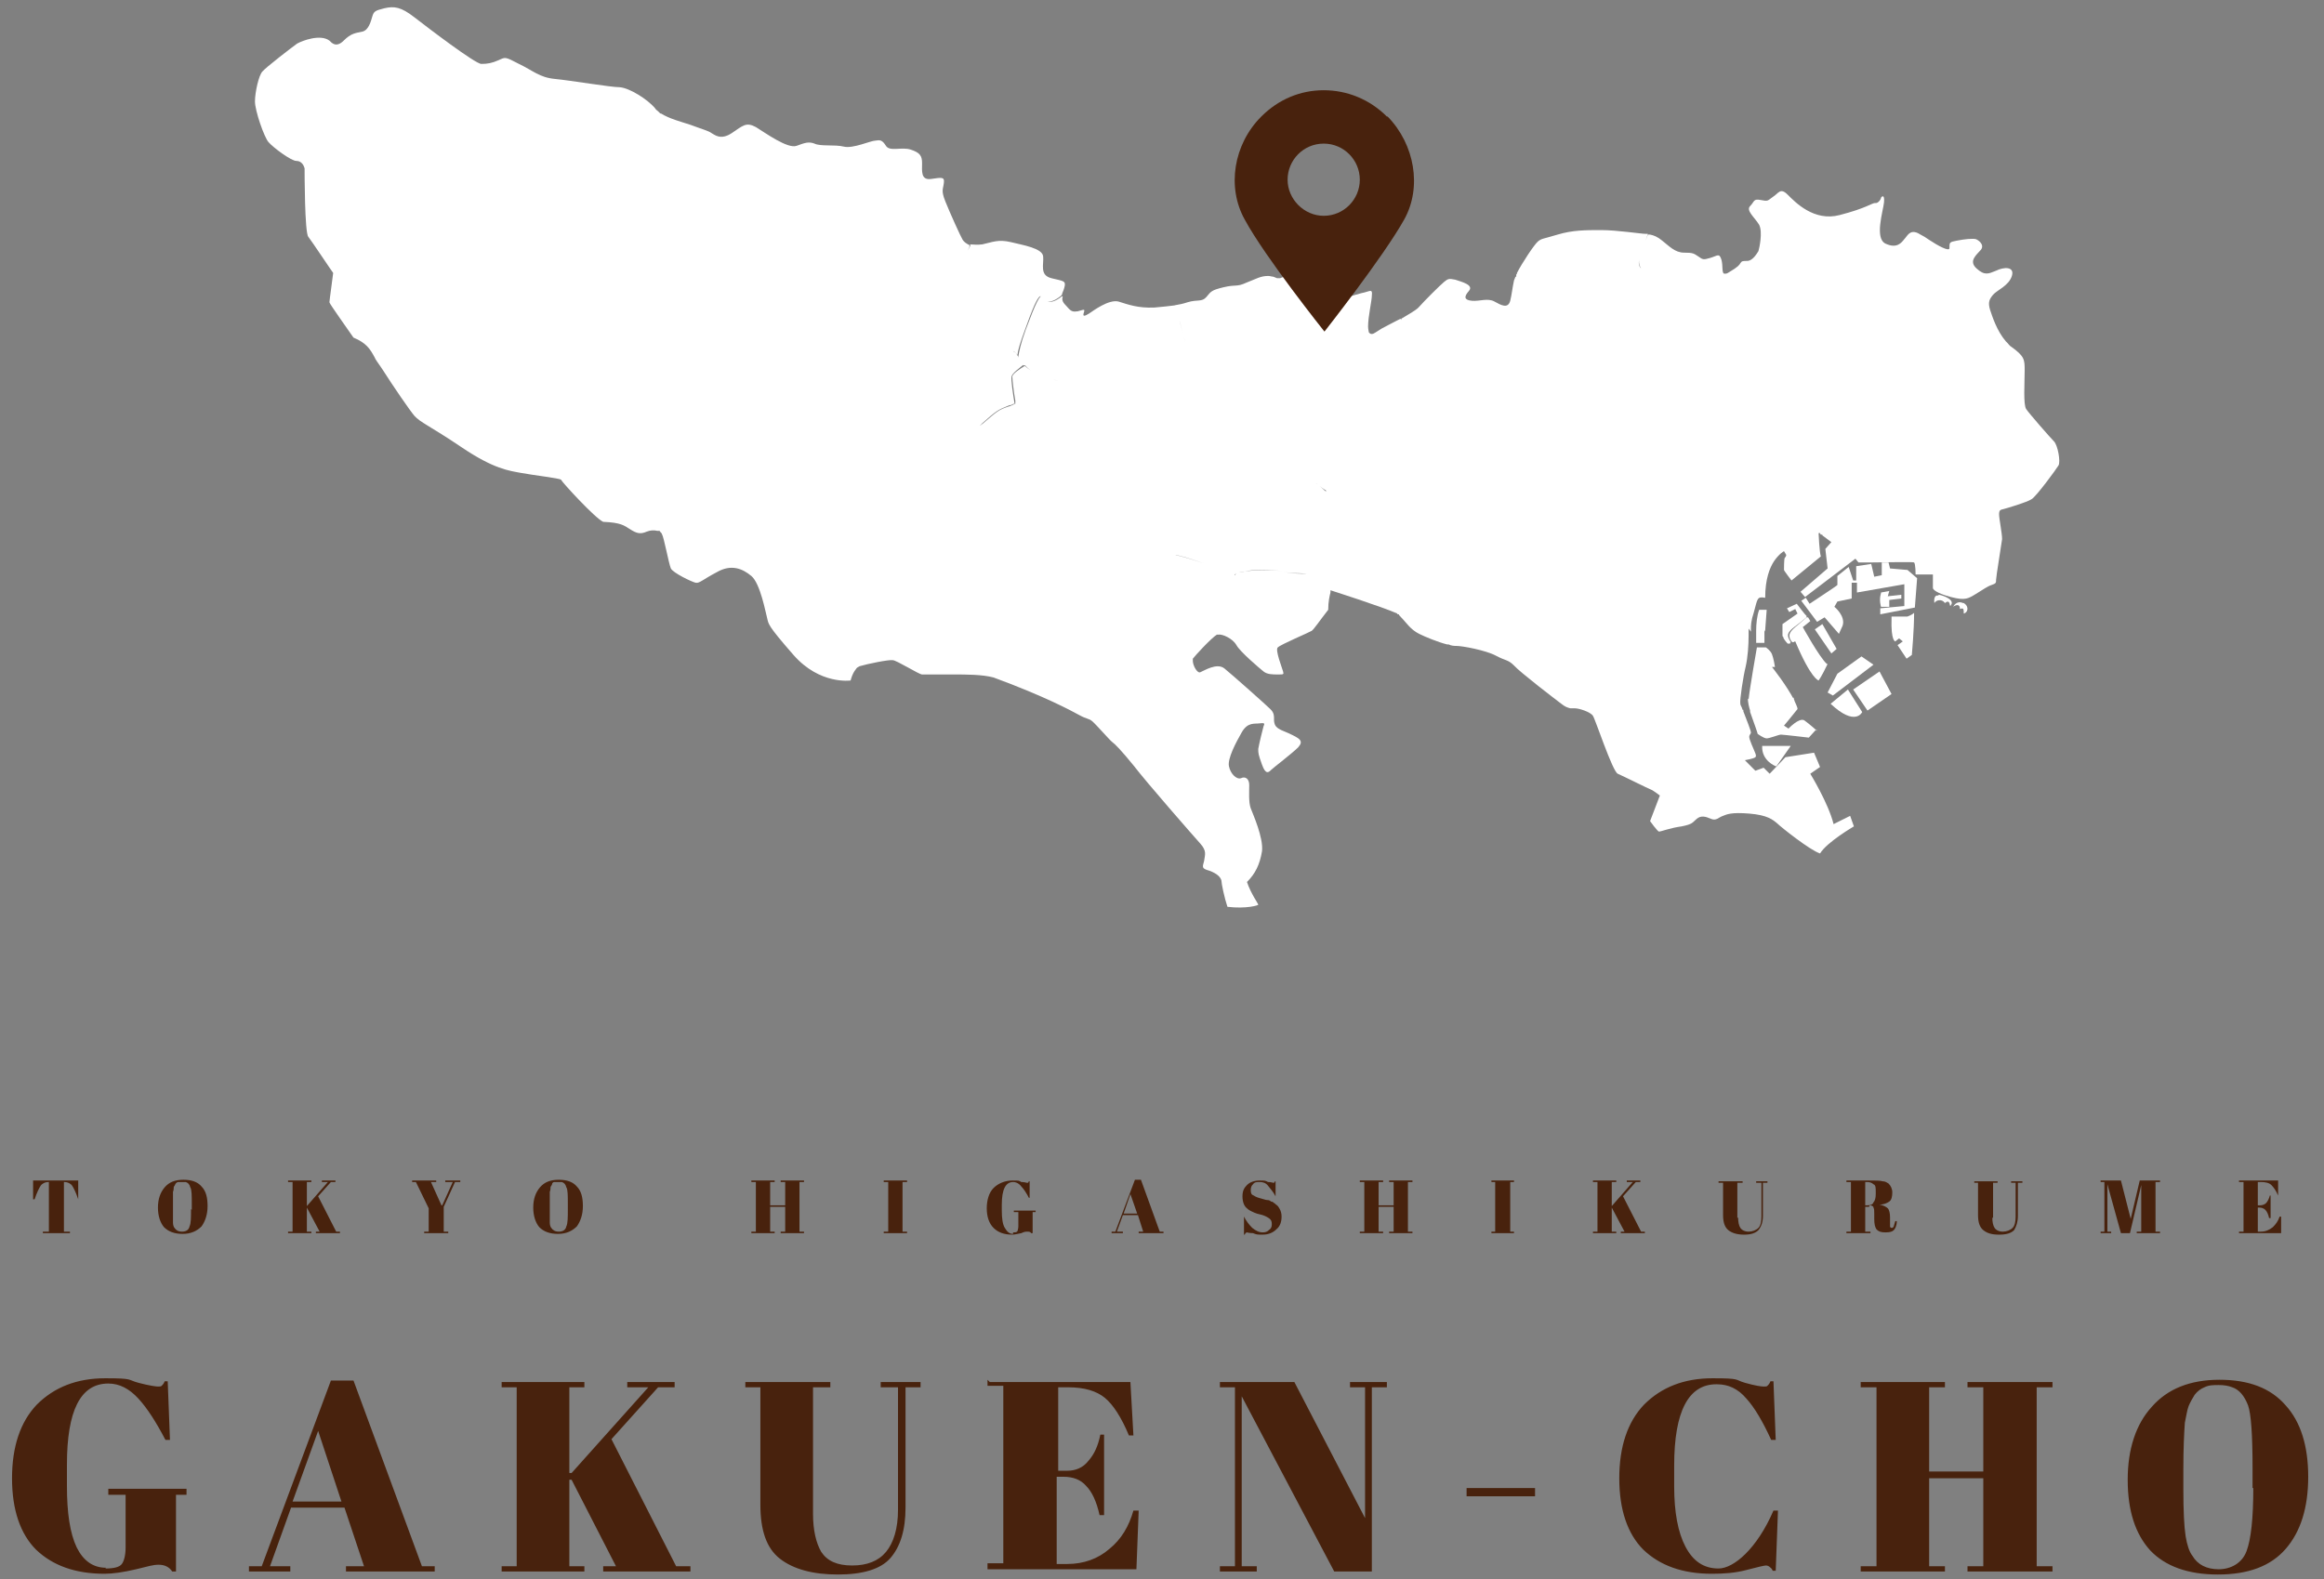
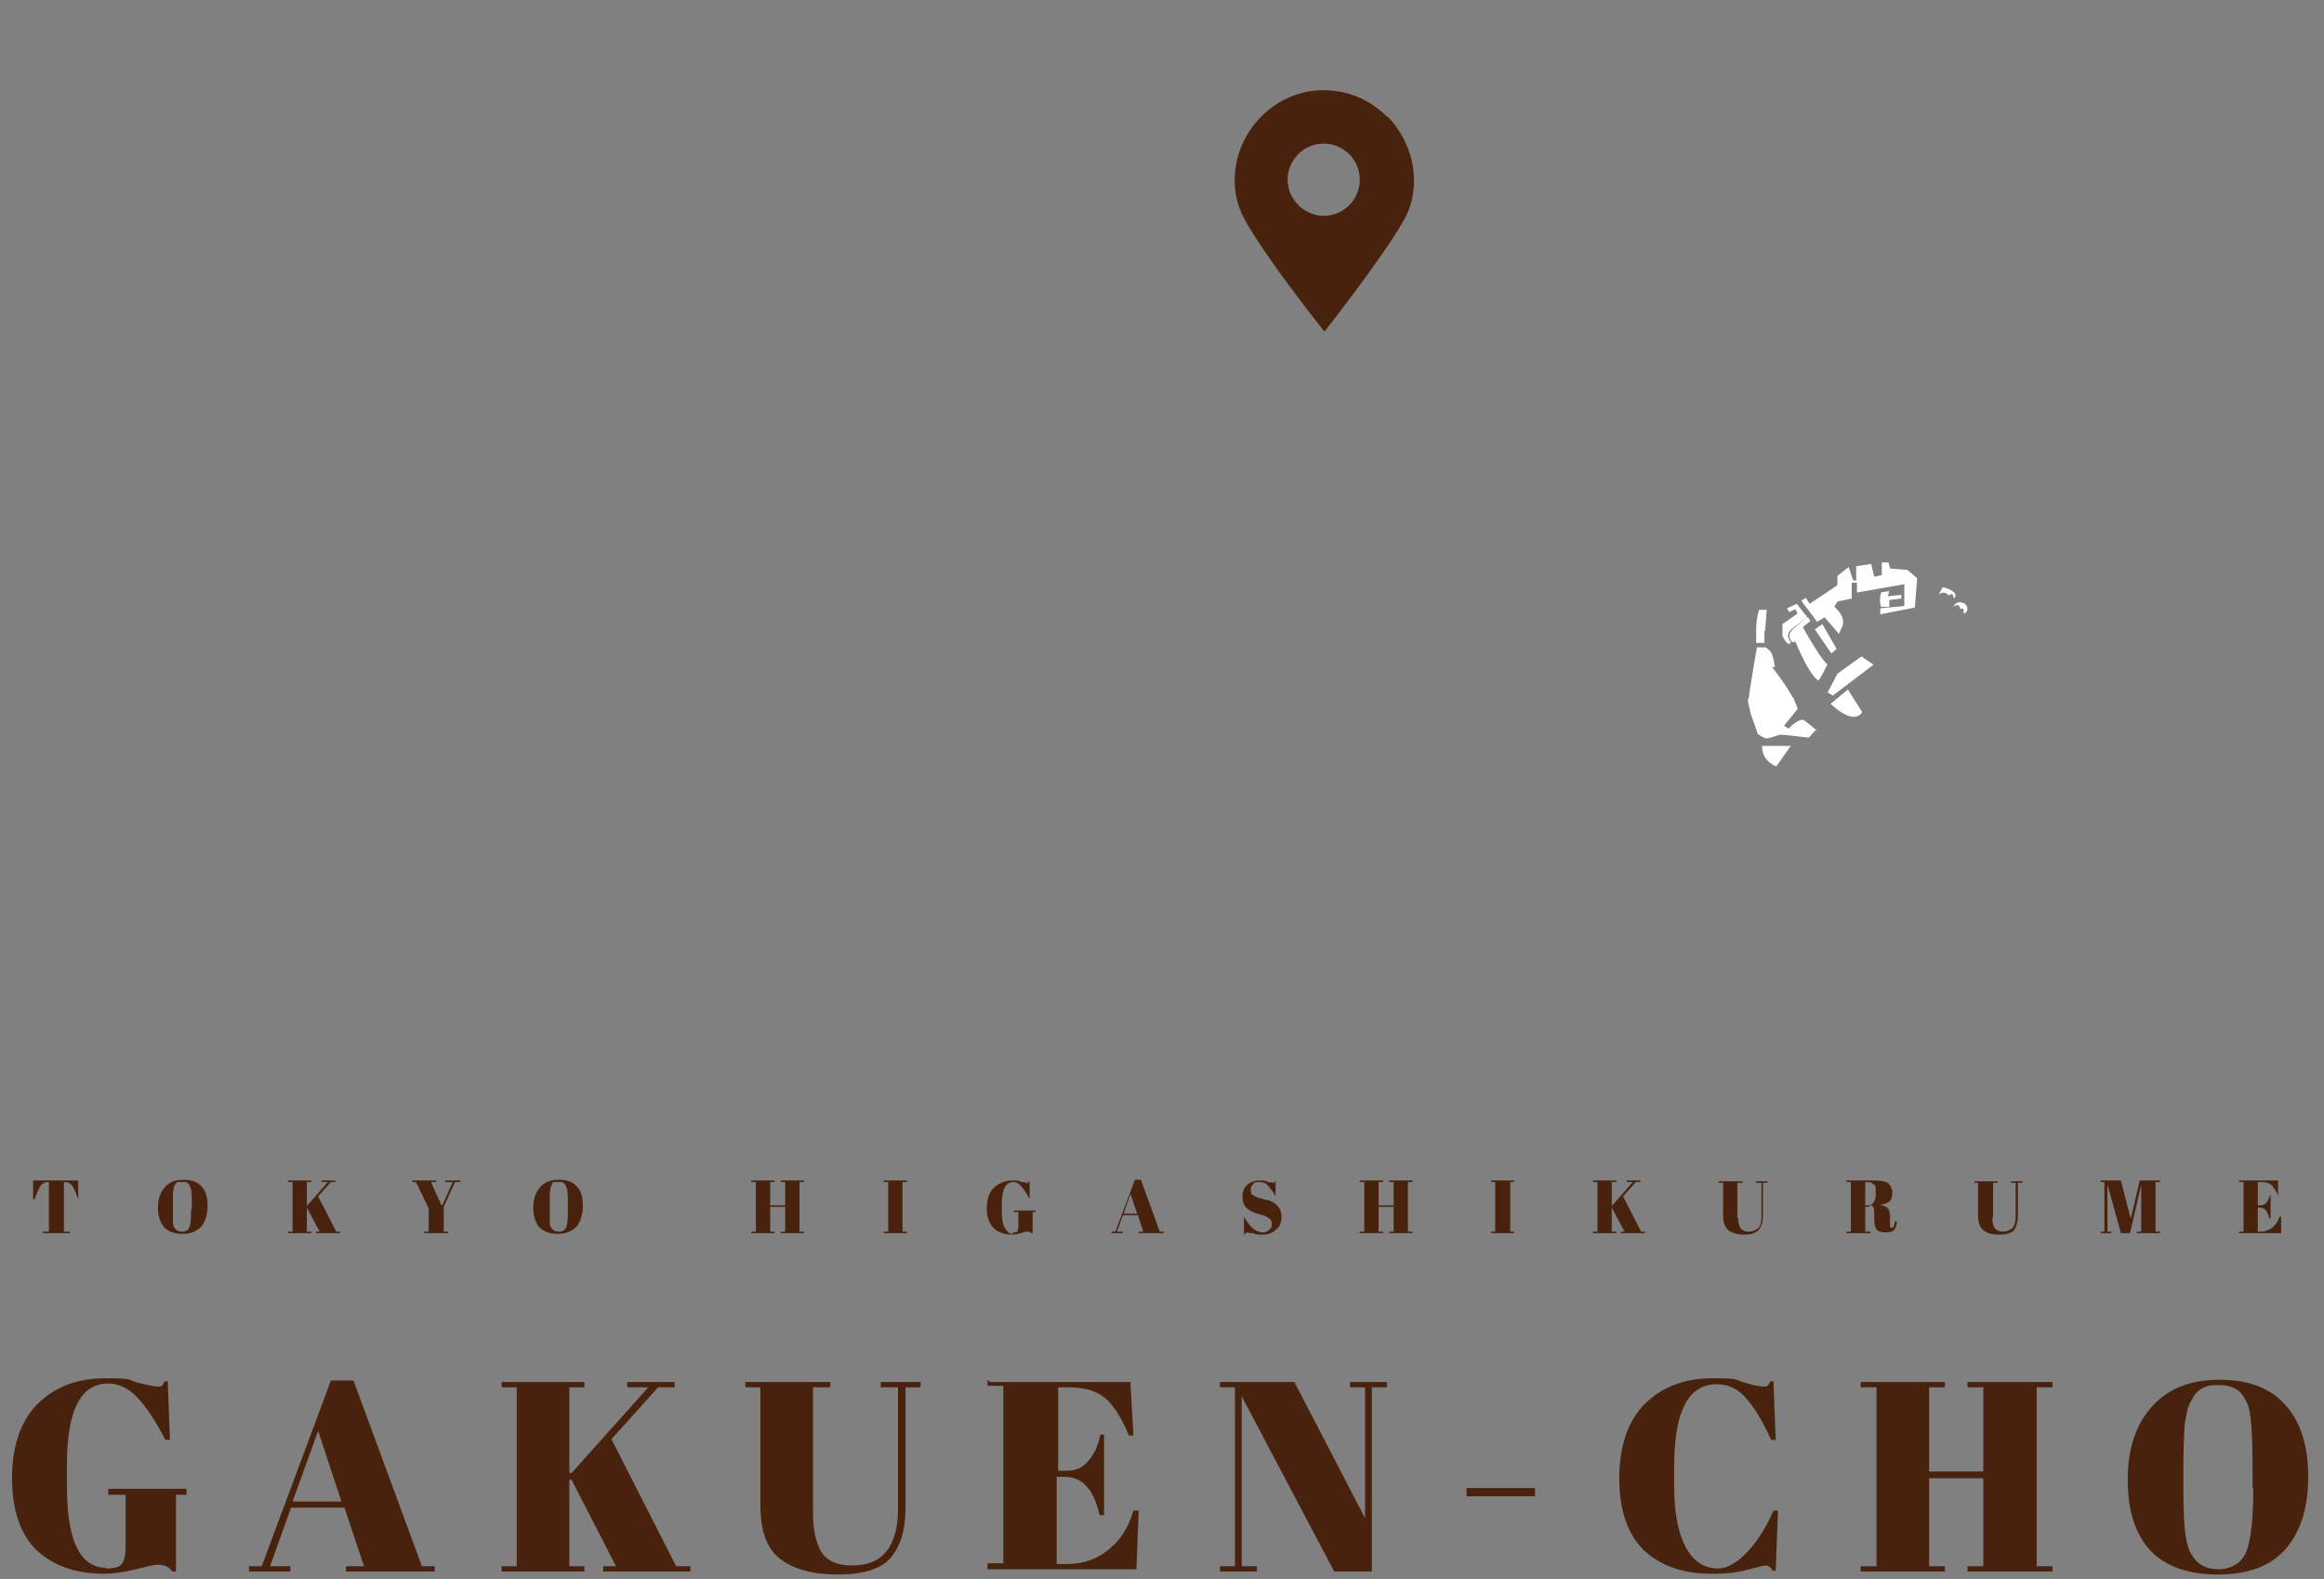
<svg xmlns="http://www.w3.org/2000/svg" id="_レイヤー_1" data-name="レイヤー_1" version="1.1" viewBox="0 0 309 210">
  <rect x="0" y="0" width="309" height="210" fill="#808080" stroke="none" />
  <defs>
    <style>
      .st0 {
        fill: #fff;
      }

      .st1 {
        fill: #48220d;
      }
    </style>
  </defs>
  <g>
-     <path class="st0" d="M232.8,84v-.2h0c0-.6,0-1.2.4-2.4.5-1.8.4-2.1,1.5-1.9,0-2.5.6-4,1.2-4.9h0c.7-1,1.3-1.3,1.3-1.3l.3.5s0,.2-.2.4c-.1.1-.1,1.5-.1,1.6s1,1.4,1,1.4c0,0,2.7-2.2,3.9-3.2-.2-.6-.3-3.1-.3-3.1h.2c0,.1.1.2.1.2,0,0,0,0,0,0h.2c0,.1,0,.1,0,.1l1.2.9-.8.9.3,2.6-3.6,3.1.6.7,6.7-5.1.4.5s.4,0,1.8,0,5.4-.1,5.6,0c.2.2.2,1.6.2,1.6h1.2s0,0,0,0h1.1s0,1.6,0,1.8.5.7,2.4,1.2c1.9.5,2.3.2,3.3-.4,1-.6,1.5-1,2.1-1.2.6-.2.6-.3.6-.7,0-.4.7-4.6.8-5.4,0-.8-.4-2.7-.4-3.3,0-.6.2-.6.6-.7.4-.1,3.1-.9,3.7-1.3.6-.3,3.3-4,3.6-4.5.3-.5-.1-2.7-.6-3.2-.5-.5-3.3-3.7-3.7-4.3-.4-.6-.2-3.5-.2-5.1,0-1.5,0-1.9-1.8-3.2-.2-.1-.3-.3-.5-.5h0s-.2-.2-.2-.2h0c-1.2-1.4-1.8-3.3-2.1-4.2-.3-1-.1-1.4.4-2,.5-.6,2.1-1.2,2.5-2.5.4-1.3-1.1-1.2-2.1-.7-1,.4-1.5.7-2.6-.3-1.1-1,0-1.8.6-2.5.5-.7-.4-1.3-.7-1.4-.4-.1-1.5,0-2.5.2-1,.2-1,.2-1,1,0,.5-1.5-.3-2.7-1.1l-.3-.2h0s0,0,0,0l-.3-.2c-.4-.2-.7-.4-.9-.5-1.1-.5-1.4.4-1.8.8-.4.5-1,1.3-2.5.6-1.5-.7-.3-4.4-.2-5.5.1-1.1-.3-.8-.4-.6,0,.2-.4.8-.8.7-.4,0-1.2.7-4.7,1.6-3.4.9-5.9-1.7-6.9-2.7-1-1-1.2-.2-2,.3-.7.5-.6.6-1.6.4-1-.2-.8.2-1.4.8-.6.6.6,1.5,1.2,2.5.5,1,0,3.2-.1,3.5-.2.3-.7,1.2-1.4,1.3-.7,0-.8,0-1,.3-.1.2-.3.5-1.5,1.2-.3.2-.4.2-.6.2,0,0,0,0,0,0-.4,0-.2-1-.4-1.8-.3-1-.5-.6-1.5-.3-1,.3-1,.2-1.6-.2-.6-.4-.7-.5-1.9-.5s-2-.9-2.9-1.6c-.6-.5-1.1-.7-1.6-.8h-.3c-.3.8-.9,2.3-1.1,3.1-.2.6,0,1.1.2,1.4-.3-.3-.4-.7-.2-1.4.3-.8.8-2.3,1.1-3.2-.1,0-.2,0-.3,0-.6,0-3.8-.5-5.9-.5-2.1,0-3.8,0-5.8.6-2,.6-2.1.5-2.6.9-.5.4-2.2,3-2.8,4.2,0,0,0,.2-.1.2v.3c-.1,0-.1,0-.1,0l-.2.5c-.2.9-.3,1.9-.5,2.7-.3,1.1-1.2.6-2.1.1-.9-.5-2,0-3-.1-1-.1-1.1-.5-.4-1.3.7-.8-.9-1.2-1.8-1.5-.9-.2-1-.1-1.5.3-.5.4-2.7,2.6-3.4,3.4-.4.4-1.3.9-2.3,1.5l.2.4s0,0,0,0c0-.2-.2-.3-.3-.4l-.4.2c-.8.4-1.7.9-2.1,1.1-1,.6-1.3,1-1.7.5,0-.1-.1-.4-.1-.8h0c0-1.3.5-3.4.5-4.1.1-.9-.2-.6-1-.4h0c-.7.1-5.2,1.6-6.4,1.8,0,0,0,0,0,0-.2,0-.4,0-.3,0,.3-.3,4.9-3,5.4-3.4.5-.4.6-.4,1-1.6.4-1.2,0-.7-.9-1.7-.9-1,.7-2.6,1.4-3.3.7-.7.6-1,0-1.5-.7-.5-.6-.5-1.1,0-.5.4-1.5,1.7-2.2,2.3s-1.4,1.7-2.2,2c-.8.4-4.3,2.5-5.3,3.2-.2.2-.4.2-.6.3h0s-.4,0-.4,0c0,0,0,0,0,0l-.5-.2c-.2,0-.4-.1-.7-.1-1,0-1.6.4-2.9.9-1.3.6-1.3.2-3,.6-1.7.4-1.7.6-2.3,1.3-.6.7-1.2.3-2.5.7-.6.2-1.1.3-1.7.4l.2.6c.6,1.9,1.6,5.7,2.1,8.8h.2c0,0-.2,0-.2,0v-.2c-.6-3.4-1.7-7.3-2.2-9v-.2c-.8.1-1.6.2-2.8.3-2.2.1-3.5-.4-4.8-.8-1.3-.3-3.3,1.2-3.9,1.6,0,0,0,0,0,0h0s0,0,0,0c-.5.3-.9.5-.7-.1.2-.6,0-.4-.8-.2-.8.1-.9,0-1.6-.8-.5-.5-.5-.8-.4-1.2h-.1c-1.9,1.5-2.3.3-2.6,0-.3-.3-.9.9-2.2,4.4-.7,1.9-.9,3-1,3.6h0c.1.3.2.5.4.8,0,.1.2.3.3.4h.2c.8.9,2.4,1.8,4.4,2,1.3.1,2.1.2,2.5,0-.4.1-1.2,0-2.5,0-2-.2-3.6-1.2-4.4-1.9h-.1c-.5.3-1.6,1-1.6,1.4,0,.4.2,2.1.4,3.2v.4c-.1,0-.4.2-.7.3-1.6.5-1.7.7-3.7,2.4-.1,0-.2.2-.3.2,0,0,.2-.2.3-.3,1.9-1.7,2.1-1.8,3.6-2.4.3,0,.5-.2.6-.2h.1c-.2-1.2-.5-3.2-.4-3.6h0c0-.4,1.1-1.2,1.6-1.6h0c-.1-.2-.2-.3-.3-.4-.2-.3-.3-.5-.5-.8h0c-.2-.4-.4-.5-.6-.6,0,0,0,0-.1,0,0,0,0,0,.1,0,.2,0,.4.3.6.5h0c0-.5.3-1.5,1-3.4,1-2.8,1.6-4.2,2-4.4,0,0,0,0,.1,0,0,0,.1,0,.1,0,.3.3.7,1.4,2.5,0l.2-.2c0-.2.2-.5.3-.9.3-1-.1-.9-1.7-1.3-1.6-.4-1-1.8-1.1-2.9-.1-1.1-2.7-1.5-4.3-1.9-1.7-.4-2.4,0-3.8.3-.7.1-1.2,0-1.6,0v.2c-.4.8-.8,1.6-.9,1.7-.3,0-1.9-1.3-1.9,0,0-1.2,1.6,0,1.9,0,.2,0,.5-.9.8-1.6v-.2c-.4-.2-.7-.4-.9-.7h0c-.3-.5-1.7-3.6-2.3-5.1-.6-1.5-.3-1.6-.2-2.5.1-.8-.3-.7-1.7-.5-1.4.2-1.2-1.1-1.2-2.1,0-1-.3-1.4-1.5-1.8-1.2-.4-2.8.3-3.3-.5-.5-.8-.8-.8-1.4-.7-.6,0-3,1.1-4.2.8-1.2-.3-3.1,0-3.9-.4-.8-.3-1.3-.1-2.4.3-1.2.4-4.1-1.7-5.4-2.5-1.3-.7-1.7-.2-3.2.8-1.5,1-2.3.2-2.7,0-.4-.3-1.2-.5-2.8-1.1-1.2-.4-2.8-.8-3.9-1.5h-.1c0,0,0,0,0,0l-.3-.3c-.1-.1-.3-.2-.4-.4-1-1.2-3.4-2.7-4.7-2.8-1.2,0-6.5-.9-8.6-1.1-2.1-.2-2.9-1.1-4.8-2-1.9-1-1.8-.9-2.7-.5-.9.4-1.5.5-2.3.5-.8,0-7.1-4.8-8.9-6.2-1.8-1.4-2.7-1.5-4-1.2-1.2.3-1.4.4-1.6,1.1-.2.7-.5,1.8-1.3,2-.9.2-1.5.2-2.5,1.2-1,1-1.6.3-1.9,0-1.2-.9-3.6,0-4.3.4-.7.5-4.2,3.2-4.6,3.7-.5.5-1,2.8-1,4,0,1.2,1.2,4.7,1.8,5.4.6.7,3,2.5,3.7,2.5.7,0,1,.6,1.1,1,0,.4,0,8.6.5,9.1.4.5,3.2,4.7,3.3,4.8,0,.1-.5,3.7-.5,3.9,0,.2,2.6,3.8,3.2,4.7,1.7.7,2.2,1.5,2.8,2.6.1.3.5.8.9,1.4h0s.2.3.2.3c1.4,2.2,3.6,5.4,4.2,6.1.8.9,2,1.3,6.3,4.2,4.3,2.9,6.3,3.1,7.9,3.4,1.6.3,5.1.7,5.3.9.1.3,4.5,5.1,5.6,5.6,2.4.1,2.8.5,3.6,1,.8.5,1.3.7,2.2.3.5-.2,1-.2,1.4-.1,0,0,0,0,0,0h.3c.1.2.3.3.3.4.3.5.9,3.9,1.2,4.6.3.6,2.8,1.8,3.3,1.9.5.1.9-.4,2.8-1.4,1.9-1.1,3.4-.5,4.6.5,1.2,1,1.9,4.9,2.1,5.6.2.8,0,.9,3.5,4.9s7.6,3.4,7.6,3.4c0,0,.2-.9.7-1.5v-.2c0,0,0,.1,0,.2.1-.2.3-.3.5-.4,1-.3,3.9-.9,4.4-.8.5,0,3.5,1.9,3.9,1.9.4,0,2.3,0,4.1,0,1.8,0,3.9,0,5.4.4,6.8,2.5,10.3,4.4,11.4,5,1.1.6,1.2.4,1.7.8.5.4,2.4,2.6,2.7,2.8.3.2,1.2,1.1,2.9,3.2,1.6,2.1,7.9,9.3,8.8,10.3.9,1,.6,1.5.5,2.3-.2.8-.4,1,.7,1.3,1.1.4,1.5.9,1.6,1.3,0,.4.4,2.3.8,3.5,2.5.3,4.2-.2,4.1-.3,0-.1-1-1.5-1.5-3,1.1-1.1,1.7-2.3,2-4.1.2-1.8-1.2-4.9-1.5-5.7-.3-.8-.2-2.3-.2-3.1s-.5-1.2-1.1-.9c-.6.2-1.4-.6-1.6-1.6-.2-1,.9-3.1,1.7-4.5s1.7-1.1,2.4-1.2c.8-.1.6.1.5.4s-.6,2.4-.7,3c0,.6,0,.7.5,2.1.5,1.4.9,1,1.2.7.3-.3,2.8-2.2,3.6-3,.8-.9.2-1.2-1.3-1.9h0c-1.5-.6-1.8-.8-1.9-1.6,0-.8,0-1.1-.5-1.6-.5-.5-5.1-4.6-6.1-5.4-1-.8-2.7.3-3.2.5-.4.2-1-.9-1-1.5h0c0-.1,0-.2,0-.3.3-.4,2.4-2.7,3.2-3.2h.2c.5-.1,1.9.5,2.4,1.4.5.9,3.1,3.1,3.6,3.5.5.4,1.2.4,1.9.4.8,0,.8,0,.7-.4-.1-.4-1.1-2.9-.7-3.2.4-.4,4.2-2,4.5-2.2.3-.2,1.1-1.4,2.2-2.8,0-1.1.2-1.9.3-2.3h0l-.2-.3c-.4-.6-.8-1.1-1.1-1.4l-.3-.3c-.8-.6-1.2-.5-1.6-.5-.6,0-2.2,0-3.2-.3-1-.3-3.9-.2-5,0-.6.2-1.1,0-1.3.5h0c-4.4-1.8-6.7-2.4-7.9-2.7h.1c1.3.3,3.6,1,7.7,2.7l.2-.2c.3-.2.7-.2,1.2-.3,1.1-.3,4-.3,5,0,1,.3,2.5.2,3.2.3.4,0,.9-.1,1.9.8-.4-4.7.8-6,1.2-6.7.5-.7-.2-2.4-.4-3.6h0c0-.6,0-1.1,0-1.5h-.2c-.4-.4-.8-.7-1-.9-.1-.1-.3-.1-.4-.1.2,0,.3,0,.4.1.2.2.7.6,1.2.9h0s0,.5,0,.5c0,.3,0,.6,0,1,.2,1.2.9,2.9.4,3.6-.5.7-1.6,2-1.2,6.7l.2.3c.3.3.7.8,1.1,1.4h0c0-.2,0-.3,0-.3,0,0,6.9,2.2,8.9,3.1v-.3c0,.1,0,.2,0,.4h.2c0,.2.2.2.2.3.8.8,1.3,1.7,2.5,2.3.8.4,2.5,1.1,3.7,1.4h.2c.4.2.8.2,1,.2.9,0,4,.6,5.3,1.3,1.3.7,1.6.5,2.4,1.3.8.9,5.5,4.5,6.3,5.1.5.4.8.5,1.2.6h.3c0,0,0,0,0,0,0,0,.2,0,.3,0,.6,0,2.1.5,2.4,1,.3.4,2.6,7.4,3.3,7.7.7.3,4.1,2,4.4,2.1.3.1,1.2.8,1.2.8l-1.3,3.4s1,1.4,1.2,1.4c.2,0,1.5-.5,3-.7,1.5-.3,1.4-.5,2-1,.6-.5,1.2-.3,1.9,0,.7.3,1-.2,1.6-.4.5-.2,1.1-.5,3.5-.3,2.4.2,3.1.8,3.7,1.3.5.5,4.4,3.6,5.7,4,.9-1.5,4.5-3.6,4.5-3.6l-.5-1.4-2.2,1.1c-.7-2.8-3.1-6.7-3.1-6.7l1.3-.9-.8-1.9-3.8.6-2.1,2.2-.8-.8-1.1.4-1.4-1.4s1.2-.2,1.4-.4,0-.5-.5-1.7c-.5-1.2-.3-1.1-.1-1.5.1-.2-.6-1.8-1-2.9v-.2c-.2,0-.4,0-.5,0,0,0,.2,0,.2,0h.2c-.1-.4-.3-.6-.3-.8-.1-.5.4-3.7.7-4.9.3-1.3.4-2.9.4-4.2,0-.2,0-.4,0-.6v-.3" />
-     <path class="st0" d="M257.7,79.2c-.7-.1-.5,1-.5,1h0c.2-.4,1-.6,1.4,0,.5-.4.6-.1.7.4.8-.8-.9-1.4-1.5-1.5Z" />
+     <path class="st0" d="M257.7,79.2h0c.2-.4,1-.6,1.4,0,.5-.4.6-.1.7.4.8-.8-.9-1.4-1.5-1.5Z" />
    <path class="st0" d="M261,80.2c-.9-.4-1.3.5-1.3.5h0c.4-.3.9-.4.9.3.5-.2.5,0,.5.6.5-.1.8-.9,0-1.4Z" />
    <polygon class="st0" points="249.1 88.4 247.5 87.3 244.3 89.6 243 92.1 243.7 92.5 249.1 88.4" />
-     <polygon class="st0" points="246.4 91.7 248.3 94.5 251.5 92.3 249.9 89.3 246.4 91.7" />
    <polygon class="st0" points="245.7 91.8 245.7 91.8 245.7 91.8 245.7 91.8" />
    <path class="st0" d="M243.4,93.6c3.3,3.1,4.2,1.1,4.2,1.1l-1.9-3-2.3,1.9Z" />
-     <path class="st0" d="M253.7,82h-2.2c0,.1,0,.2,0,.2-.1,3.1.5,3.1.5,3.1l.5-.4.5.4-.7.5,1.2,1.8.7-.5s.3-3.3.3-5.6c-.3.3-.9.5-.9.5Z" />
    <path class="st0" d="M253.6,75.8l-2.3-.2-.2-.8h-.9s0,1.7,0,1.7l-1,.2-.4-1.7-2,.3v1.9c.1,0-.4,0-.4,0l-.6-1.8-1.5,1.2v1.2c.1,0-3.7,2.5-3.7,2.5l-.5-.8-.6.4,2.1,2.8,1-.6,1.9,2.2.5-1.1c.4-1.3-1.1-2.5-1.1-2.5l.4-.7,1.9-.4v-2.1h.7v1.3s6.3-1.1,6.3-1.1v2.9c0,0-3.2.3-3.2.3v.8c0,0,4.6-.9,4.6-.9h0s.3-3.9.3-3.9l-1.4-1.2Z" />
    <polygon class="st0" points="244.2 86.3 242.3 83 241.3 83.7 243.5 86.9 244.2 86.3" />
    <polygon class="st0" points="250.1 80.7 250.1 80.7 250.1 80.7 250.1 80.7" />
    <path class="st0" d="M250.1,78.9c-.3.9,0,1.8,0,1.8h1.1v-.9c-.1,0,1.6-.2,1.6-.2v-.5s-1.8.2-1.8.2l.2-.7-1.1.2Z" />
    <path class="st0" d="M242.9,88.3c-1-.9-3.2-4.9-3.2-4.9l1-.8-.3-.5h-.2c-1.3,1.2-1.9,1.5-2.2,2.1-.2.4,0,.9.3,1.2h.2c0,0,.1-.1.2-.1,2.1,5,3.1,5.2,3.1,5.2,0,0,.4-.5,1.2-2.2Z" />
    <path class="st0" d="M237.1,84.7c0,.3.6.9.6.9h.3c0-.1.1-.2.1-.2-.2-.3-.5-.8-.3-1.2.3-.6,1-.9,2.4-2.1v-.2c-.1,0-1.3-1.6-1.3-1.6l-1.3.6.3.5.8-.4.3.6-2,1.4s0,1.3,0,1.6Z" />
    <path class="st0" d="M232.4,92.9c0,.4.1,1.1.4,1.9h.2c.1,0,.3,0,.4.2.8.4,1.3,1.6,2.6-.1.9-1.3,1.6-1.6,2.3-1.7h.3c-1-2-3-4.5-3-4.5h.4c0-.1-.2-1.2-.4-1.7-.2-.5-.8-.9-.8-.9h-1.2s-1,5.7-1.1,6.9Z" />
    <path class="st0" d="M233.5,84.1c0,.8,0,1.4,0,1.4h1.1v-1.5c0,0,.1-.2.1-.2,0,0,0,0,0,0h0s.2-2.7.2-2.7h-1c-.3.8-.4,1.9-.4,2.8h.1c0,0,0,0-.1,0v.2ZM234.4,83.8c-.2,0-.5,0-.8.1.3,0,.5,0,.8-.1Z" />
    <polygon class="st0" points="246.3 108.5 246.3 108.5 246.3 108.5 246.3 108.5" />
    <polygon class="st0" points="233.8 97.9 233.8 97.9 233.8 97.8 233.8 97.9" />
    <path class="st0" d="M241.6,97.2s-1-.9-1.7-1.4c-.7-.4-2.1,1.1-2.1,1.1l-.6-.4s1.1-1.3,1.8-2.2c0-.3-.3-.8-.5-1.3v-.2c-.9,0-1.6.3-2.7,1.8-1.2,1.8-1.7.5-2.6.1-.2,0-.3-.1-.5-.2v.2c.5,1.4,1,2.8,1,2.9,0,0,.8.6,1.2.6s1.6-.5,1.9-.5,3.7.4,3.7.4l1-1.1Z" />
    <path class="st0" d="M236.2,101.9l1.9-2.7h-3.8c-.1,2,1.8,2.7,1.8,2.7Z" />
  </g>
  <path class="st1" d="M14,208.6c1.2,0,1.9-.2,2.2-.6.3-.4.5-1.2.5-2.2v-7h-2.3v-.8h10.4v.8h-1.4v10.2h-.5c-.4-.6-1-.9-1.8-.9s-1.3.2-3,.6c-1.7.4-3.1.6-4.2.6-3.9,0-6.9-1.1-9.1-3.2-2.1-2.1-3.2-5.3-3.2-9.5s1.1-7.5,3.3-9.8c2.3-2.3,5.3-3.5,9.1-3.5s2.9.2,4.4.6c1.5.4,2.4.5,2.6.5s.4,0,.5-.1c.1-.1.3-.3.4-.6h.4l.3,7.8h-.6c-1.2-2.3-2.4-4.2-3.6-5.5-1.2-1.3-2.5-2-4-2-3.7,0-5.5,3.6-5.5,10.8v2.8c0,3.6.4,6.3,1.3,8.2.9,1.8,2.2,2.7,3.9,2.7ZM48.4,208.3l-2.6-7.8h-7.1l-2.8,7.8h2.7v.7h-5.5v-.7h1.7l9.2-24.7h3l9.1,24.7h1.7v.7h-11.8v-.7h2.6ZM42.3,190.3l-3.4,9.4h6.5l-3.1-9.4ZM66.7,183.8h11v.7h-2v11.4h.3c0,0,10.2-11.4,10.2-11.4h-2.8v-.7h6.3v.7h-2.2l-6.2,6.9,8.6,16.9h1.9v.7h-11.6v-.7h1.7l-5.9-11.5h-.3v11.5h2v.7h-11v-.7h2v-23.8h-2v-.7ZM108.1,201.3c0,2.2.4,3.9,1.1,5.1.8,1.2,2.1,1.8,4.1,1.8s3.5-.6,4.5-1.8,1.6-3.1,1.6-5.6v-16.3h-2.3v-.7h5.3v.7h-2v16c0,3-.7,5.2-2,6.7s-3.7,2.2-7,2.2-5.9-.7-7.7-2.1c-1.8-1.4-2.6-3.8-2.6-7.2v-15.6h-2v-.7h11.3v.7h-2.3v16.8ZM131.6,183.8h18.7l.4,7.1h-.6c-1-2.4-2.1-4.1-3.2-5-1.1-.9-2.7-1.4-4.9-1.4h-1.3v11.1h1.2c1.1,0,2.1-.4,2.8-1.3.8-.9,1.3-2,1.6-3.5h.5v10.7h-.6c-.4-1.8-1-3.1-1.8-3.9-.7-.8-1.7-1.2-3-1.2h-.9v11.6h1.4c2.2,0,4.1-.7,5.6-2,1.6-1.3,2.6-3,3.2-5.1h.7l-.3,7.8h-19.8v-.8h2.1v-23.6h-2.1v-.8ZM182.4,184.5v24.5h-5l-12.3-23.3v22.6h2v.7h-4.9v-.7h2v-23.8h-2v-.7h9.9l9.4,18.1v-17.4h-2v-.7h4.9v.7h-2ZM195,199v-1.1h9.1v1.1h-9.1ZM228.2,184.1c-3.7,0-5.6,3.6-5.6,10.8v2.8c0,3.4.5,6.1,1.5,8,1,1.9,2.4,2.9,4.4,2.9s5.1-2.6,7.3-7.7h.6l-.3,8h-.4c-.1-.3-.3-.4-.4-.5-.1-.1-.3-.2-.5-.2s-1.1.2-2.6.6c-1.5.4-3,.5-4.6.5-3.9,0-6.9-1.1-9.1-3.2-2.1-2.1-3.2-5.3-3.2-9.5s1.1-7.5,3.3-9.8c2.3-2.3,5.3-3.5,9.1-3.5s2.9.2,4.3.6c1.4.4,2.2.5,2.5.5s.4,0,.5-.1c.1-.1.3-.3.4-.6h.4l.3,7.8h-.6c-1.1-2.4-2.2-4.3-3.3-5.5-1.1-1.3-2.4-1.9-3.9-1.9ZM247.4,183.8h11.2v.7h-2.1v11.2h7.2v-11.2h-2.1v-.7h11.3v.7h-2.1v23.8h2.1v.7h-11.3v-.7h2.1v-11.7h-7.2v11.7h2.1v.7h-11.2v-.7h2.1v-23.8h-2.1v-.7ZM299.5,197.9v-2.7c0-4.4-.2-7.2-.6-8.3-.5-1.3-1.2-2.1-2.1-2.4-.5-.2-1.1-.3-1.8-.3s-1.3,0-1.9.3c-.5.2-.9.5-1.3,1-.3.5-.6,1-.8,1.5-.2.5-.3,1.3-.5,2.2-.1,1.4-.2,3.4-.2,6.2v2.6c0,2.9.1,5,.3,6.3.2,1.2.5,2.1.9,2.6.7,1.2,1.9,1.8,3.5,1.8s3.1-.8,3.7-2.4c.6-1.6.9-4.4.9-8.4ZM294.9,209.4c-4,0-7-1.1-9-3.2-2-2.2-3-5.3-3-9.4s1.1-7.4,3.2-9.7c2.1-2.4,5.1-3.6,9-3.6s6.8,1.1,8.8,3.4c2,2.2,3,5.4,3,9.5s-1,7.3-3,9.6c-2,2.3-5,3.4-9,3.4Z" />
  <path class="st1" d="M10.4,157v2.5c.1,0,0,0,0,0-.3-.9-.6-1.5-.8-1.8-.2-.3-.6-.5-1-.5h-.1v6.6h.8v.2h-3.6v-.2h.8v-6.6h-.1c-.4,0-.8.2-1,.5-.2.3-.5.9-.8,1.8h-.2v-2.5h6ZM25.5,160.9v-.7c0-1.2,0-2-.2-2.3-.1-.4-.3-.6-.6-.7-.1,0-.3,0-.5,0s-.4,0-.5,0c-.1,0-.3.1-.4.3,0,.1-.2.3-.2.4,0,.1,0,.4-.1.6,0,.4,0,1,0,1.7v.7c0,.8,0,1.4,0,1.7,0,.3.1.6.2.7.2.3.5.5,1,.5s.9-.2,1-.7c.2-.4.2-1.2.2-2.3ZM24.3,164.1c-1.1,0-1.9-.3-2.5-.9-.5-.6-.8-1.5-.8-2.6s.3-2,.9-2.7c.6-.7,1.4-1,2.5-1s1.9.3,2.4.9c.6.6.8,1.5.8,2.6s-.3,2-.8,2.7c-.6.6-1.4,1-2.5,1ZM38.3,157h3.1v.2h-.6v3.2h0s2.8-3.2,2.8-3.2h-.8v-.2h1.8v.2h-.6l-1.7,1.9,2.4,4.7h.5v.2h-3.2v-.2h.5l-1.7-3.2h0v3.2h.6v.2h-3.1v-.2h.6v-6.6h-.6v-.2ZM58.8,160.3l1.4-3.1h-1v-.2h2v.2h-.7l-1.5,3.3v3.3h.6v.2h-3.2v-.2h.6v-3.1l-1.7-3.5h-.5v-.2h3.2v.2h-.7l1.4,3.1ZM75.5,160.9v-.7c0-1.2,0-2-.2-2.3-.1-.4-.3-.6-.6-.7-.1,0-.3,0-.5,0s-.4,0-.5,0c-.1,0-.3.1-.3.3,0,.1-.2.3-.2.4,0,.1,0,.4-.1.6,0,.4,0,1,0,1.7v.7c0,.8,0,1.4,0,1.7,0,.3.1.6.2.7.2.3.5.5,1,.5s.9-.2,1-.7c.2-.4.2-1.2.2-2.3ZM74.2,164.1c-1.1,0-1.9-.3-2.5-.9-.5-.6-.8-1.5-.8-2.6s.3-2,.9-2.7c.6-.7,1.4-1,2.5-1s1.9.3,2.4.9c.6.6.8,1.5.8,2.6s-.3,2-.8,2.7c-.6.6-1.4,1-2.5,1ZM99.9,157h3.1v.2h-.6v3.1h2v-3.1h-.6v-.2h3.1v.2h-.6v6.6h.6v.2h-3.1v-.2h.6v-3.3h-2v3.3h.6v.2h-3.1v-.2h.6v-6.6h-.6v-.2ZM117.5,157h3.1v.2h-.6v6.6h.6v.2h-3.1v-.2h.6v-6.6h-.6v-.2ZM134.7,163.9c.3,0,.5,0,.6-.2,0-.1.1-.3.1-.6v-1.9h-.6v-.2h2.9v.2h-.4v2.8h-.2c-.1-.2-.3-.2-.5-.2s-.4,0-.8.2c-.5.1-.9.2-1.2.2-1.1,0-1.9-.3-2.5-.9-.6-.6-.9-1.5-.9-2.6s.3-2.1.9-2.7c.6-.6,1.5-1,2.5-1s.8,0,1.2.2c.4,0,.7.1.7.1s.1,0,.2,0c0,0,0,0,.1-.2h.1v2.2c0,0-.1,0-.1,0-.3-.6-.7-1.2-1-1.5-.3-.4-.7-.6-1.1-.6-1,0-1.5,1-1.5,3v.8c0,1,.1,1.8.4,2.3.3.5.6.8,1.1.8ZM152,163.8l-.7-2.2h-2l-.8,2.2h.8v.2h-1.5v-.2h.5l2.6-6.9h.8l2.5,6.9h.5v.2h-3.3v-.2h.7ZM150.3,158.8l-.9,2.6h1.8l-.9-2.6ZM167.8,163.9c.3,0,.6,0,.9-.3.3-.2.4-.4.4-.8s-.1-.6-.4-.8c-.3-.2-.7-.4-1.2-.5-.5-.1-.9-.3-1.1-.4-.2-.1-.4-.2-.6-.4-.4-.3-.6-.9-.6-1.6s.2-1.1.6-1.5c.4-.4,1-.6,1.7-.6s.7,0,1.1.2c.4,0,.6.1.7.1s.2,0,.2-.2h.1v2c0,0,0,0,0,0-.3-.6-.7-1-1-1.4-.3-.4-.7-.5-1.1-.5s-.7,0-.9.3c-.2.2-.3.4-.3.8s.1.6.4.7c.3.2.6.3,1,.4.4.1.6.2.8.2.1,0,.3,0,.5.2.2,0,.3.1.4.2.1,0,.2.2.4.3.1.1.2.2.3.4.2.3.3.7.3,1.1,0,.7-.2,1.3-.7,1.7-.4.4-1,.7-1.8.7s-.8,0-1.3-.2c-.5,0-.8-.1-.8-.1,0,0-.2,0-.3.3h-.1v-2.4c0,0,0,0,0,0,.3.6.7,1.1,1.1,1.5.5.4.9.6,1.4.6ZM180.8,157h3.1v.2h-.6v3.1h2v-3.1h-.6v-.2h3.1v.2h-.6v6.6h.6v.2h-3.1v-.2h.6v-3.3h-2v3.3h.6v.2h-3.1v-.2h.6v-6.6h-.6v-.2ZM198.3,157h3v.2h-.5v6.6h.5v.2h-3v-.2h.5v-6.6h-.5v-.2ZM211.8,157h3.1v.2h-.6v3.2h0s2.8-3.2,2.8-3.2h-.8v-.2h1.8v.2h-.6l-1.7,1.9,2.4,4.7h.5v.2h-3.2v-.2h.5l-1.7-3.2h0v3.2h.6v.2h-3.1v-.2h.6v-6.6h-.6v-.2ZM231.1,161.9c0,.6.1,1.1.3,1.4.2.3.6.5,1.1.5s1-.2,1.3-.5c.3-.3.4-.9.4-1.5v-4.5h-.7v-.2h1.5v.2h-.6v4.4c0,.8-.2,1.4-.6,1.9-.4.4-1,.6-1.9.6s-1.6-.2-2.1-.6c-.5-.4-.7-1.1-.7-2v-4.3h-.6v-.2h3.2v.2h-.7v4.7ZM248.5,160.5h-.5v3.3h.7v.2h-3.2v-.2h.6v-6.6h-.6v-.2h3c.9,0,1.5,0,1.8.1.4,0,.6.2.8.3.3.3.5.7.5,1.2s-.1,1-.4,1.2c-.3.2-.7.4-1.3.4h0c.5.1.9.3,1.1.5.2.2.3.7.3,1.2v.5c0,.3,0,.6,0,.7,0,.1.1.2.2.2s.2,0,.3-.2c0-.1.1-.3.2-.7h.2c0,.6-.2,1-.4,1.2-.2.2-.5.3-1.1.3s-.9-.1-1.2-.4c-.2-.3-.3-.7-.3-1.4v-.7c0-.4,0-.6-.1-.8,0-.2-.3-.3-.5-.3ZM248,157.2v3.1h.3c.4,0,.7-.1.8-.4.2-.2.3-.6.3-1.1v-.3c0-.5,0-.9-.3-1-.2-.2-.5-.3-.8-.3h-.3ZM264.9,161.9c0,.6.1,1.1.3,1.4.2.3.6.5,1.1.5s1-.2,1.3-.5c.3-.3.4-.9.4-1.5v-4.5h-.6v-.2h1.5v.2h-.6v4.4c0,.8-.2,1.4-.5,1.9-.4.4-1,.6-2,.6s-1.6-.2-2.1-.6c-.5-.4-.7-1.1-.7-2v-4.3h-.5v-.2h3.1v.2h-.6v4.7ZM284.5,157h2.7v.2h-.6v6.6h.6v.2h-3.1v-.2h.6v-6.2h0l-1.5,6.4h-1.2l-1.8-6.5h0v6.3h.5v.2h-1.4v-.2h.5v-6.6h-.5v-.2h2.7l1.3,5.1,1.2-5.1ZM297.7,157h5.2v2c.1,0,0,0,0,0-.3-.7-.6-1.1-.9-1.4-.3-.3-.8-.4-1.4-.4h-.4v3.1h.3c.3,0,.6-.1.8-.3.2-.2.4-.6.5-1h.1v3h-.2c-.1-.5-.3-.9-.5-1.1-.2-.2-.5-.3-.8-.3h-.2v3.2h.4c.6,0,1.1-.2,1.6-.6.4-.4.7-.8.9-1.4h.2v2.2h-5.6v-.2h.6v-6.6h-.6v-.2Z" />
  <path class="st1" d="M184.4,15.5c-2.3-2.3-5.3-3.5-8.4-3.5s-6,1.2-8.3,3.5c-3.7,3.7-4.6,9.4-2.2,13.7,2.7,5,10.6,14.9,10.6,14.9,0,0,7.8-9.9,10.6-14.9,2.4-4.3,1.4-10-2.2-13.7h0ZM176,28.7c-2.6,0-4.8-2.2-4.8-4.8s2.1-4.8,4.8-4.8,4.8,2.2,4.8,4.8-2.1,4.8-4.8,4.8Z" />
</svg>